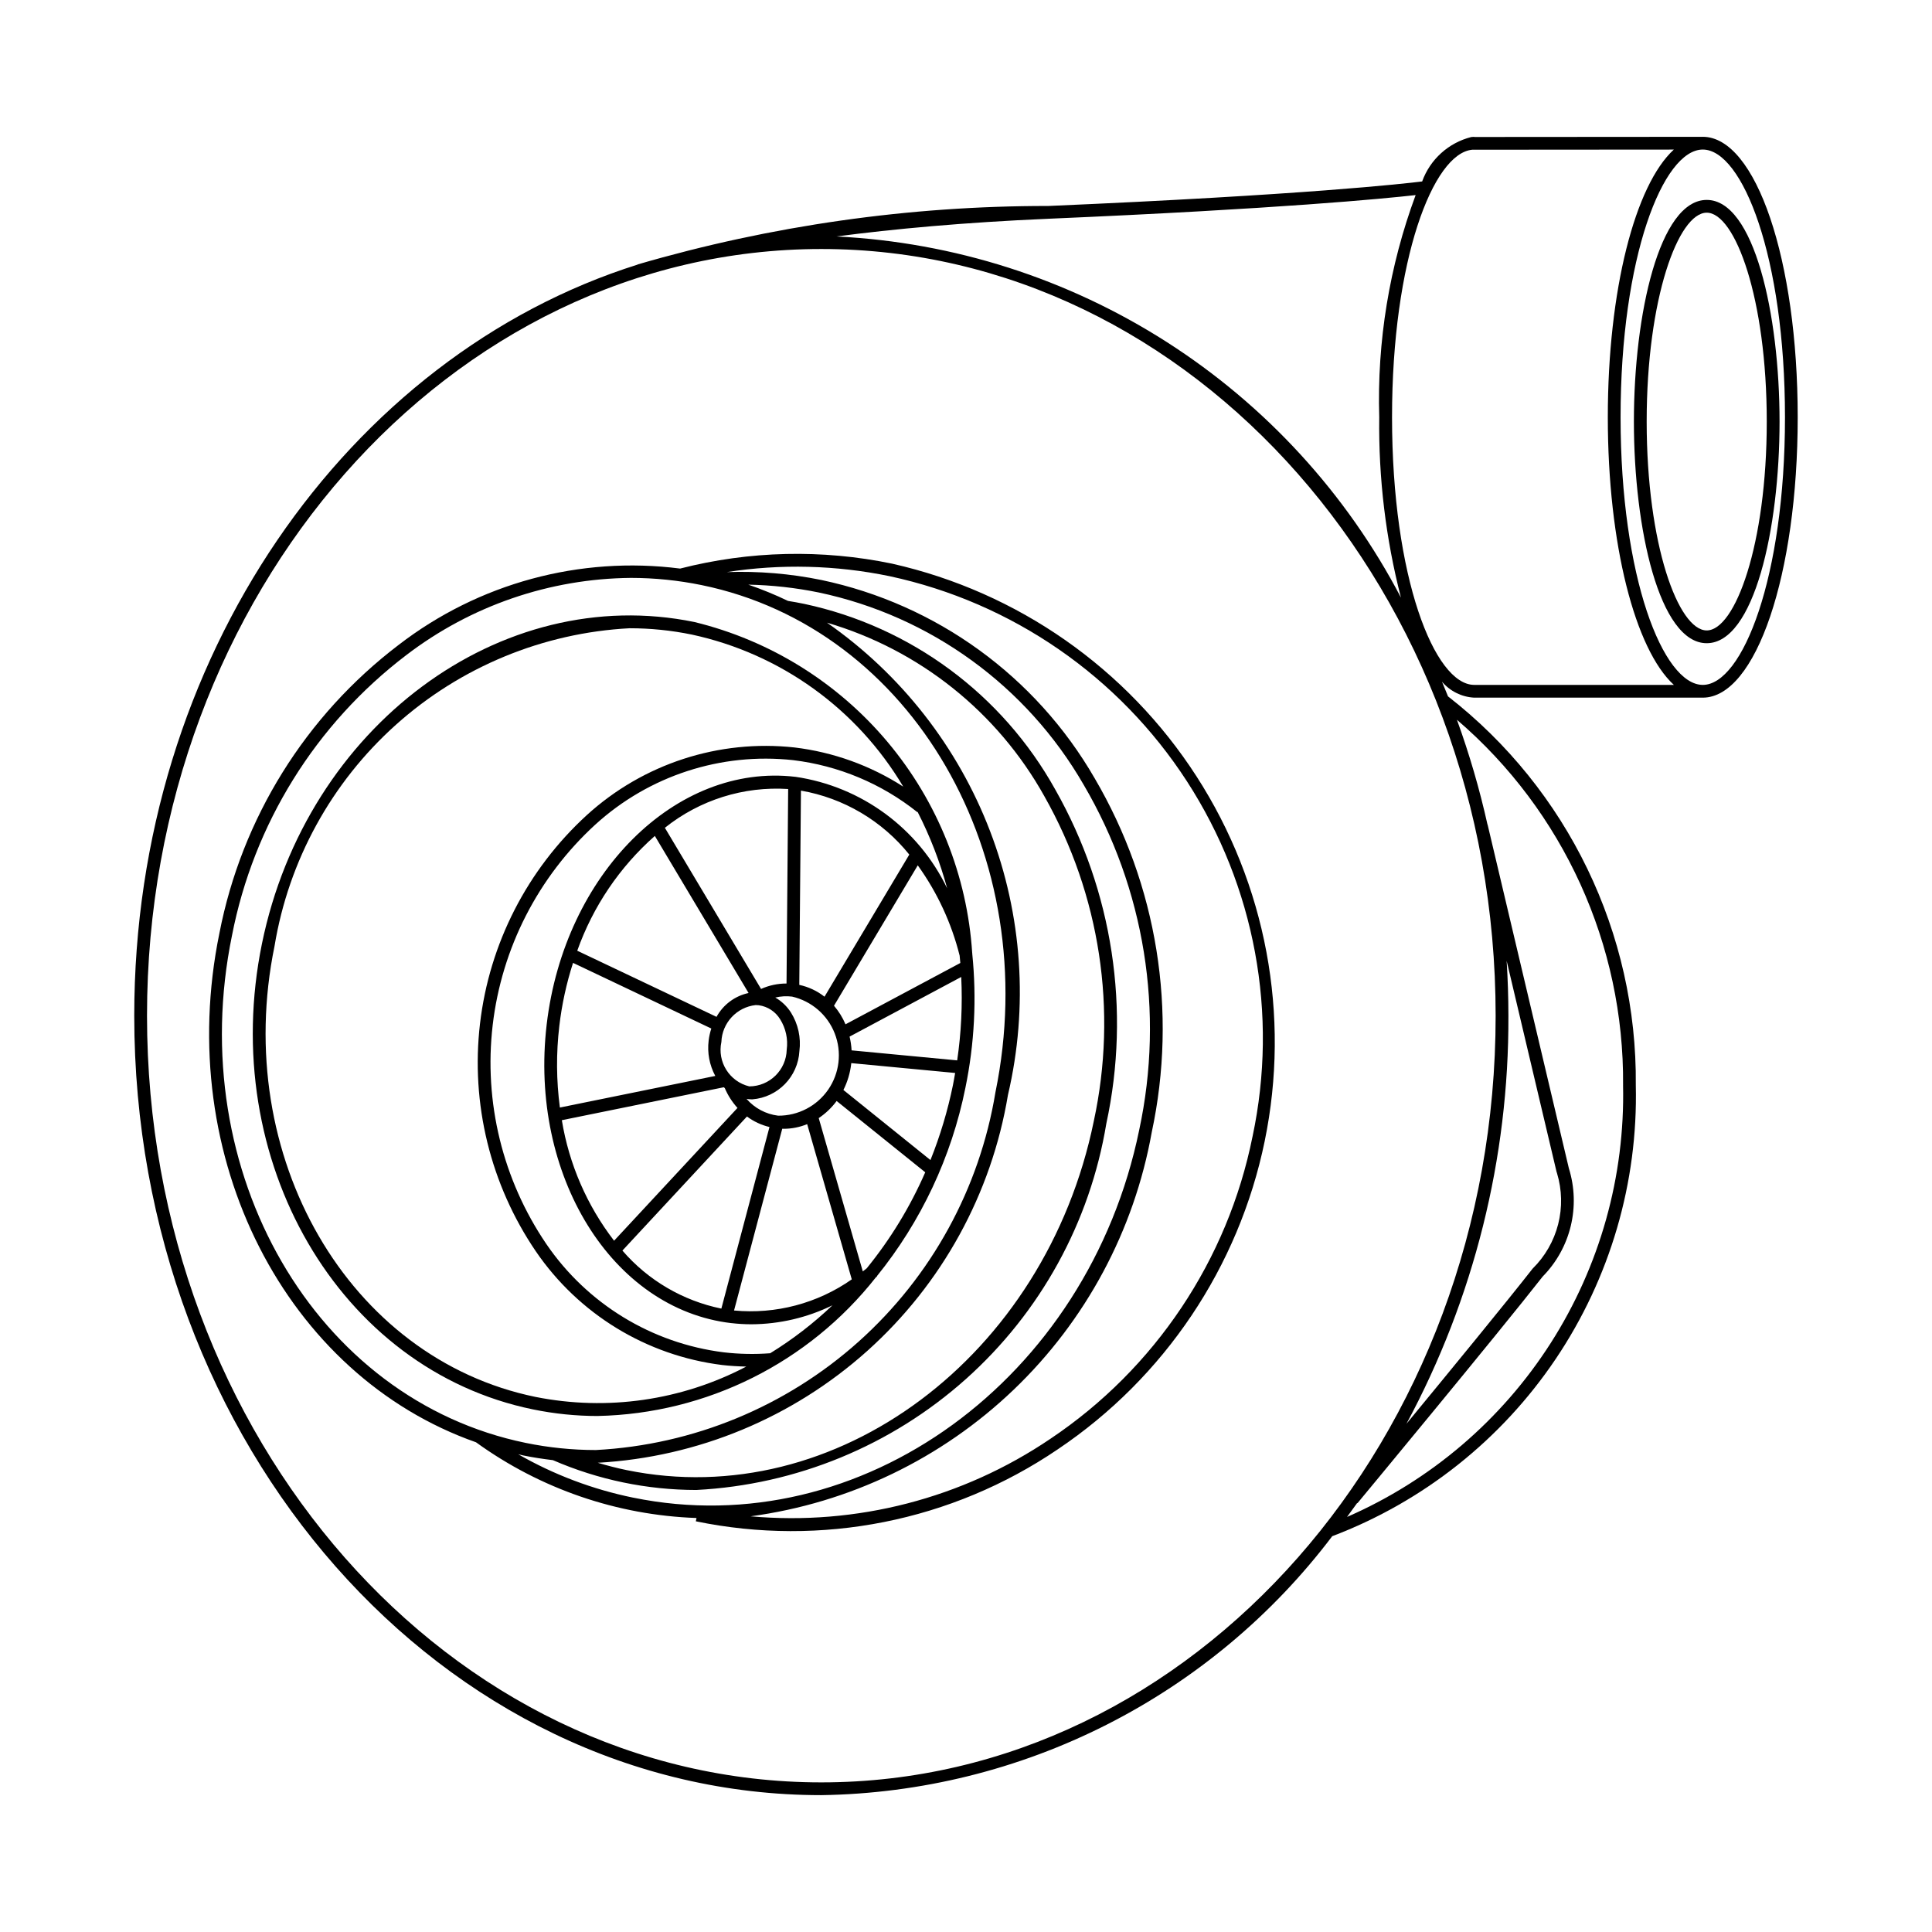
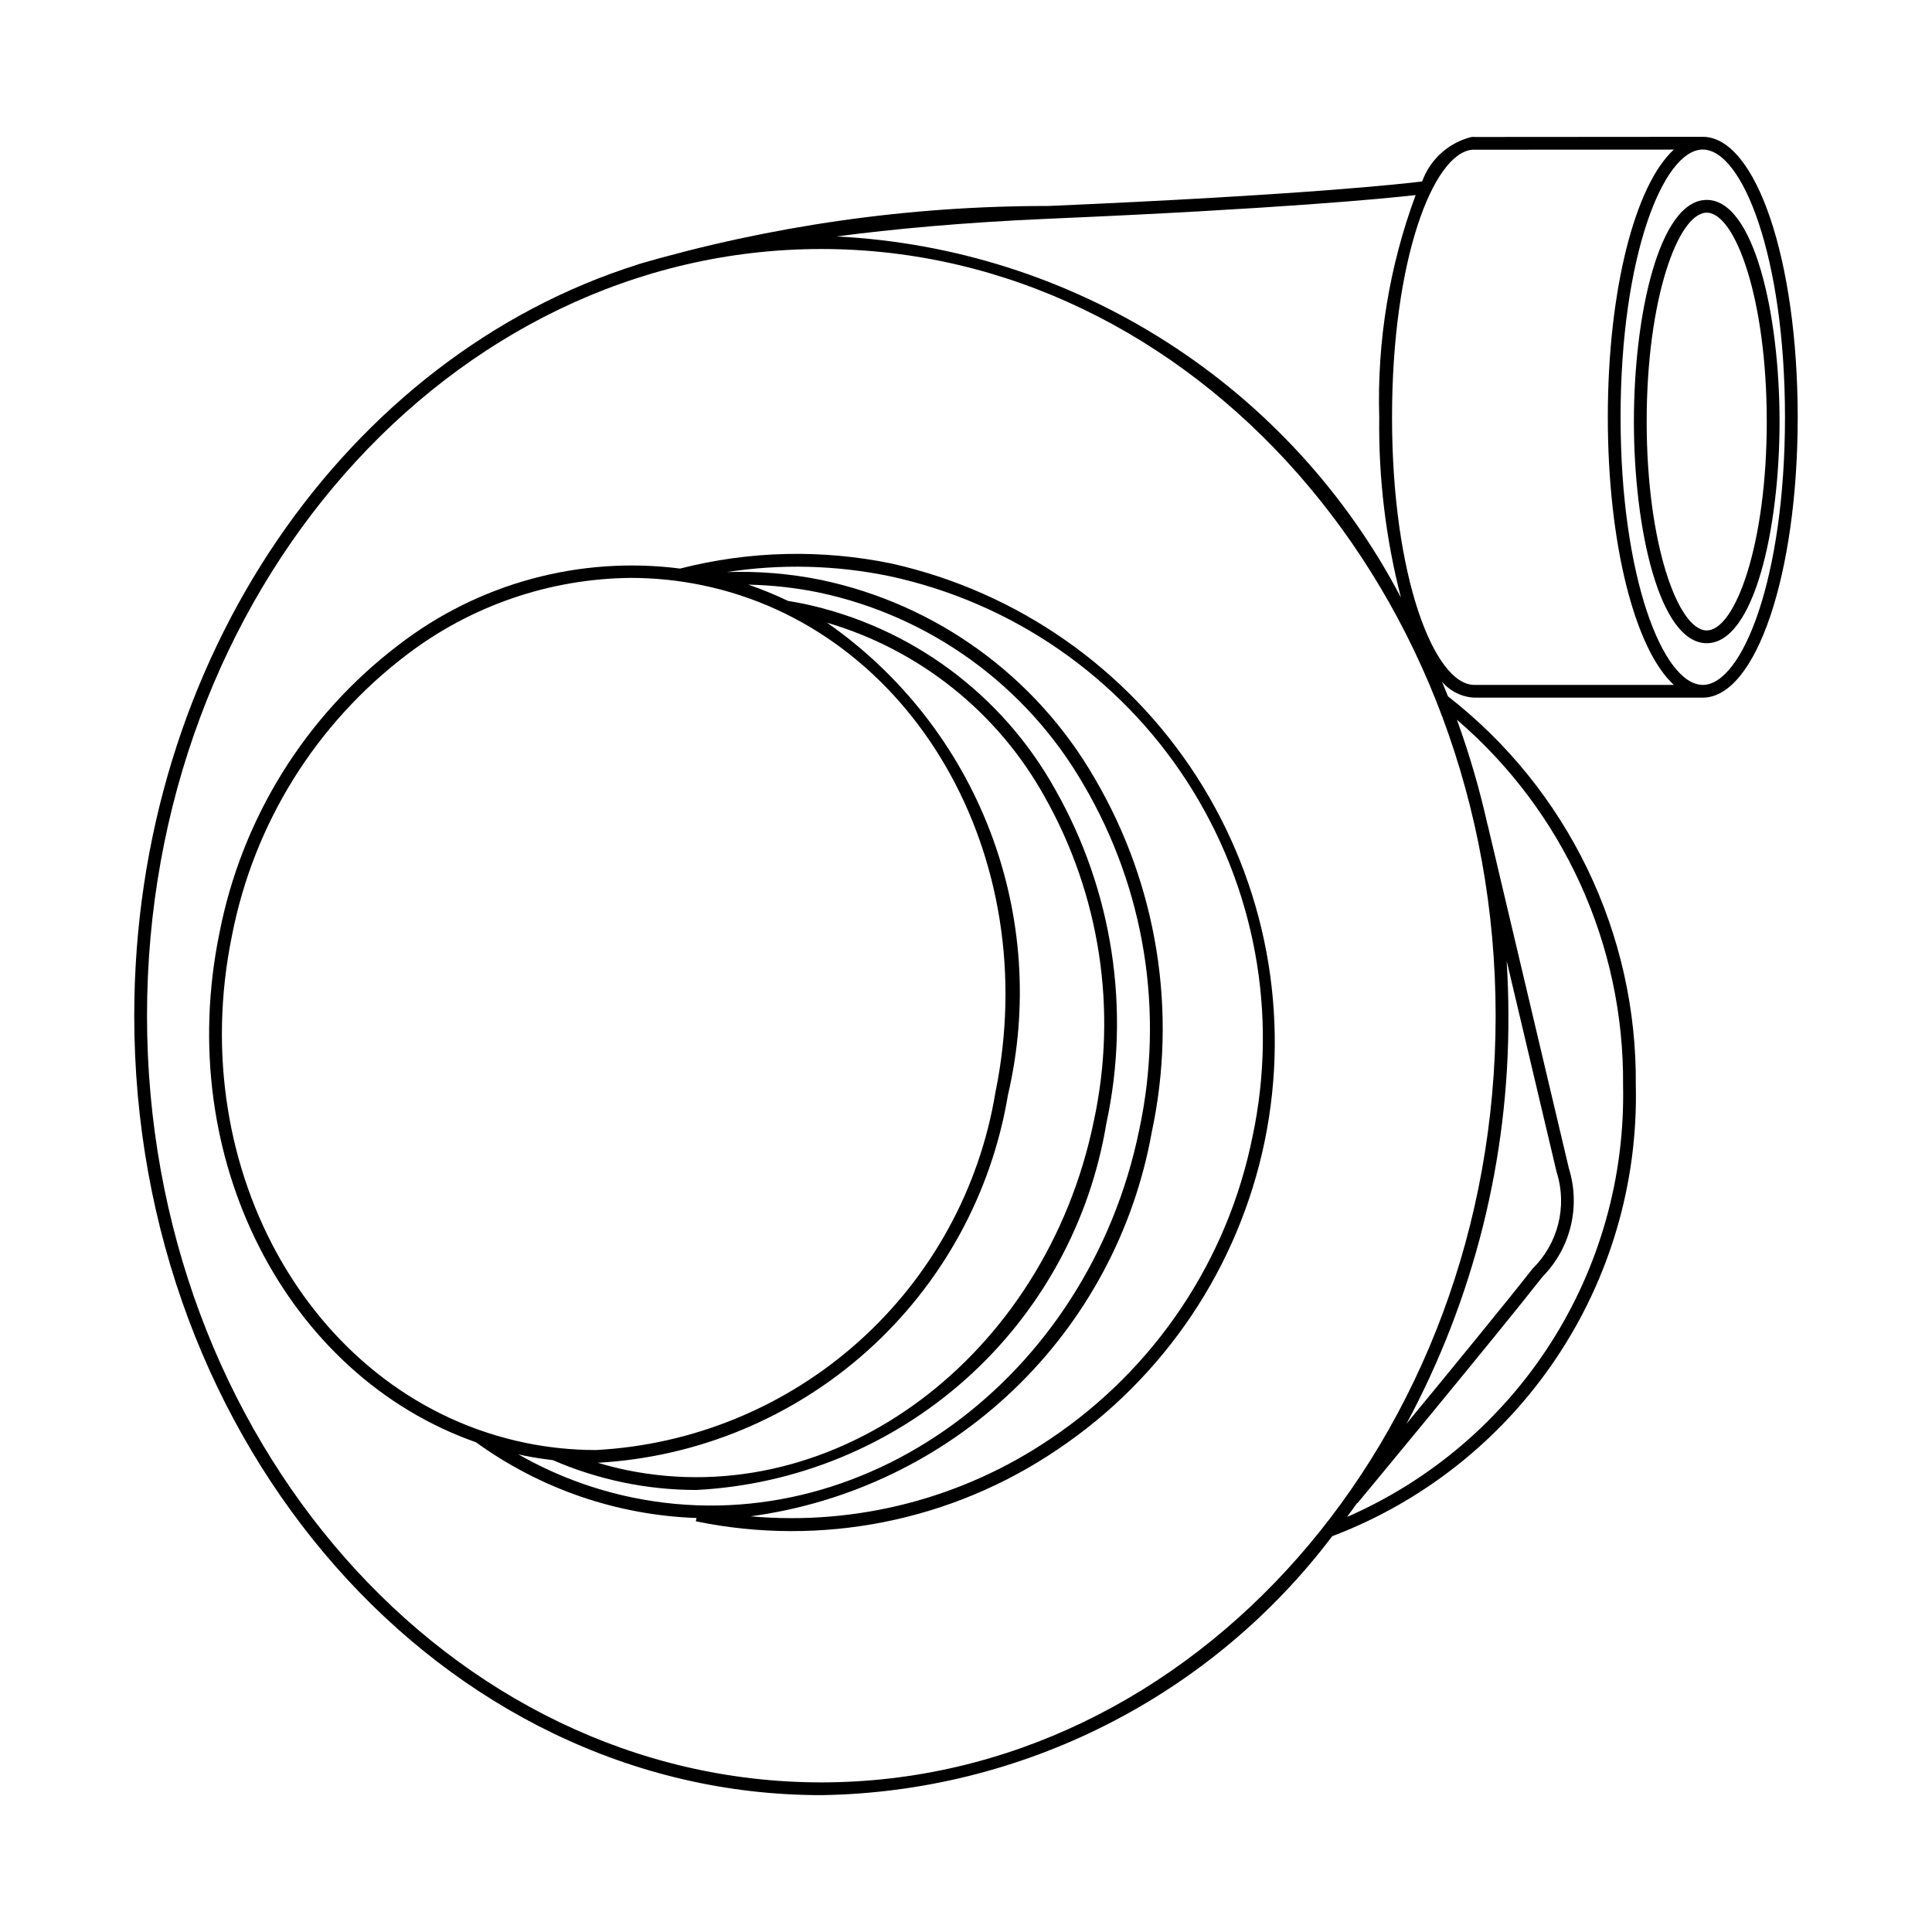
<svg xmlns="http://www.w3.org/2000/svg" fill="#000000" width="800px" height="800px" version="1.1" viewBox="144 144 512 512">
  <g>
    <path d="m595.24 180.26-60.566 0.043v-0.043c-0.207 0-0.41 0.031-0.617 0.043h-0.156v0.012c-6.027 1.516-10.906 5.926-13.016 11.77-4.617 0.578-30.848 3.562-99.086 6.5-36.82-0.031-73.461 5.184-108.81 15.492l0.008 0.035c-76.848 24.199-133.42 104.27-133.42 199.06 0 113.9 81.68 206.56 182.08 206.56 26.297-0.395 52.16-6.781 75.621-18.672 23.465-11.891 43.906-28.973 59.777-49.949 24.125-9.156 44.816-25.57 59.227-46.98 14.406-21.406 21.824-46.758 21.223-72.555 0.379-40.223-18.023-78.32-49.766-103.03-0.516-1.301-1.047-2.598-1.594-3.883 2.141 2.519 5.223 4.047 8.523 4.223h60.566c14.121 0.008 25.176-32.645 25.176-74.312s-11.055-74.32-25.172-74.32zm-233.58 436.09c-98.531 0-178.7-91.145-178.7-203.18 0-112.03 80.164-203.18 178.7-203.18s178.7 91.145 178.7 203.18c0 112.03-80.168 203.18-178.7 203.18zm181.62-217.72 13.227 55.934 0.117 0.332h-0.004c1.336 4.406 1.441 9.09 0.305 13.551-1.141 4.457-3.477 8.52-6.758 11.746-6.875 8.785-21.832 27.035-33.438 41.121 17.883-33.23 27.168-70.402 27.016-108.14 0-4.891-0.168-9.738-0.465-14.543zm30.848 32.953c0.527 24.176-6.144 47.961-19.168 68.336-13.027 20.375-31.816 36.418-53.98 46.086 0.902-1.219 1.793-2.445 2.676-3.688l0.07 0.059c0.371-0.445 37.078-44.715 49.113-60.094 3.641-3.703 6.207-8.324 7.426-13.367 1.219-5.047 1.047-10.332-0.496-15.285l-21.535-91.086h-0.031 0.004c-2.102-9.43-4.809-18.715-8.105-27.797 28.23 24.211 44.344 59.645 44.031 96.836zm-208.46-224.92c15.113-1.977 33.754-3.727 56.285-4.695 61.223-2.637 88.773-5.32 97.207-6.269-6.973 18.824-10.25 38.816-9.648 58.883-0.207 16.113 1.727 32.184 5.754 47.785-14.441-27.598-35.84-50.949-62.078-67.734-26.238-16.785-56.41-26.426-87.52-27.969zm169.02 118.84c-10.52 0-21.785-28.496-21.785-70.934 0-41.723 10.887-69.953 21.254-70.887l53.426-0.039c-10.25 9.371-17.496 37.188-17.496 70.926 0 33.738 7.25 61.559 17.504 70.934zm60.566 0c-10.52 0-21.785-28.496-21.785-70.934 0-42.434 11.262-70.934 21.785-70.934 10.52 0 21.785 28.496 21.785 70.934 0 42.441-11.262 70.938-21.785 70.938z" />
    <path d="m596.3 196.98c-12.535 0-19.301 30.266-19.301 58.738 0 28.477 6.769 58.738 19.301 58.738s19.301-30.266 19.301-58.738-6.766-58.738-19.301-58.738zm0 114.09c-7.527 0-15.914-22.734-15.914-55.352 0-32.617 8.383-55.352 15.914-55.352s15.91 22.734 15.91 55.355c0 32.617-8.387 55.348-15.91 55.348z" />
-     <path d="m302.43 519.25c28.82-0.609 55.852-14.086 73.684-36.738l0.316-0.25-0.047-0.062c11.73-14.504 19.777-31.625 23.457-49.91 2.41-11.691 3.023-23.684 1.816-35.562h0.023l-0.031-0.117c-1.32-20.562-9.172-40.168-22.414-55.957-13.242-15.785-31.18-26.934-51.199-31.812-51.391-10.539-102.81 27.684-114.61 85.211-11.797 57.527 20.414 112.91 71.809 123.45 5.656 1.164 11.418 1.75 17.191 1.75zm-10.207-103.34c0.664-5.688 1.883-11.293 3.637-16.738l36.645 17.398v-0.004c-0.336 1.031-0.574 2.094-0.703 3.172-0.406 3.238 0.211 6.523 1.758 9.395l-41.184 8.375c-0.949-7.164-1-14.422-0.152-21.598zm105.44 9.102-27.984-2.656c-0.066-1.23-0.246-2.449-0.531-3.644l29.582-15.805h0.004c0.359 7.387 0.004 14.789-1.07 22.102zm-25.012 55.926-11.68-40.633c1.832-1.223 3.438-2.758 4.746-4.531l23.48 18.895c-3.992 9.148-9.211 17.711-15.512 25.453-0.344 0.277-0.688 0.551-1.035 0.816zm-22.438-41.273c-3.25-0.398-6.234-1.988-8.383-4.461l0.344 0.062c0.402 0.047 0.805 0.07 1.211 0.07 6.762-0.543 12.086-6 12.465-12.777 0.461-3.578-0.336-7.211-2.262-10.266-1.039-1.625-2.457-2.977-4.129-3.938 1.457-0.344 2.965-0.43 4.453-0.25 5.16 1.188 9.398 4.852 11.312 9.789 1.918 4.938 1.266 10.5-1.738 14.859-3.008 4.359-7.977 6.949-13.273 6.91zm-5.945-29.312c0.273 0 0.551 0.016 0.824 0.047 2.356 0.328 4.438 1.703 5.668 3.738 1.492 2.394 2.106 5.234 1.73 8.031-0.129 5.394-4.523 9.707-9.918 9.734-5.246-1.266-8.531-6.484-7.398-11.766 0.184-5.066 4.055-9.23 9.094-9.785zm23.805 5.098h-0.004c-0.758-1.785-1.789-3.445-3.051-4.922l22.199-37.207c5.18 7.203 8.945 15.324 11.098 23.93 0.066 0.648 0.125 1.301 0.18 1.949zm-5.57-7.316c-1.961-1.539-4.246-2.609-6.684-3.133l0.438-51.484c11.316 1.969 21.523 8 28.715 16.957zm-10.066-3.492c-2.328-0.008-4.629 0.484-6.75 1.438l-25.488-42.707c9.227-7.379 20.879-11.047 32.672-10.277zm-34.895-39.109 24.836 41.621c-3.613 0.777-6.711 3.082-8.492 6.32l-36.91-17.523c4.164-11.719 11.238-22.188 20.559-30.418zm18.277 66.598 0.262 0.238c0.82 1.922 1.957 3.691 3.359 5.242l-32.703 35.191c-7.188-9.34-11.945-20.312-13.844-31.941zm6.133 7.75c1.781 1.324 3.809 2.273 5.969 2.789l-12.754 48.121c-10.203-2.086-19.426-7.492-26.223-15.379zm9.355 3.238 0.402 0.02c2.129-0.004 4.231-0.426 6.199-1.234l11.82 41.137c-9.086 6.371-20.148 9.297-31.199 8.25zm39.281 8.312-23.074-18.578v-0.004c1.09-2.168 1.789-4.516 2.066-6.926l0.012-0.188 27.531 2.609c-0.191 1.082-0.367 2.164-0.59 3.25-1.387 6.777-3.379 13.414-5.953 19.836zm-35.809-101.57c-31.656-3.719-61.23 25.746-65.906 65.664-4.676 39.914 17.281 75.414 48.949 79.117l-0.008-0.008c1.773 0.207 3.559 0.312 5.344 0.312 7.441-0.039 14.777-1.762 21.457-5.035-5.043 4.801-10.574 9.062-16.504 12.711-4.102 0.312-8.227 0.23-12.312-0.246-19.082-2.383-36.215-12.852-47.043-28.742-11.539-16.992-16.574-37.57-14.188-57.973 2.387-20.398 12.039-39.258 27.188-53.129 14.211-12.953 33.297-19.18 52.41-17.09 12.051 1.445 23.457 6.219 32.941 13.785l0.062-0.078c3.309 6.461 5.938 13.254 7.836 20.258-7.668-15.922-22.746-26.996-40.238-29.551zm-138.03 44.883c3.731-22.668 15.09-43.379 32.203-58.703 17.113-15.324 38.949-24.34 61.887-25.551 5.547 0 11.082 0.562 16.516 1.68 23.457 5.062 43.75 19.656 56.008 40.289-8.688-5.594-18.535-9.141-28.797-10.375-20.07-2.203-40.117 4.32-55.043 17.914-15.777 14.422-25.832 34.043-28.316 55.273-2.488 21.23 2.758 42.645 14.777 60.32 11.379 16.676 29.375 27.66 49.41 30.148 2.109 0.246 4.238 0.367 6.367 0.414v0.004c-17.145 8.988-36.855 11.824-55.84 8.039-49.566-10.176-80.594-63.758-69.172-119.45z" />
    <path d="m380.45 293.38c-18.594-3.859-37.82-3.418-56.215 1.297-26.562-3.394-53.387 3.883-74.594 20.23-24.676 18.766-41.578 45.953-47.492 76.383-12.246 59.695 17.789 117.29 68 134.93 17.055 12.344 37.395 19.332 58.434 20.066l-0.18 0.875c33.23 6.871 67.828-0.008 95.902-19.066 28.273-18.984 47.969-48.309 54.848-81.664 6.875-33.355 0.387-68.074-18.07-96.699-18.457-28.621-47.41-48.855-80.633-56.348zm-174.98 98.586c5.746-29.613 22.188-56.078 46.191-74.348 17.102-13.09 37.992-20.273 59.527-20.469 6.301 0.004 12.586 0.645 18.758 1.91 55.785 11.441 90.711 71.738 77.855 134.41-4.195 25.508-16.98 48.816-36.242 66.059-19.258 17.242-43.836 27.387-69.648 28.746-6.246 0-12.477-0.633-18.594-1.891-55.777-11.441-90.703-71.738-77.848-134.42zm157.72-82.941c24.473 7.184 45.148 23.691 57.57 45.973 14.789 26.121 19.453 56.77 13.109 86.109-12.793 62.371-68.328 103.86-123.79 92.488-2.582-0.527-5.133-1.199-7.66-1.945h-0.004c26.5-1.488 51.699-11.953 71.457-29.672s32.895-41.637 37.25-67.816c5.449-23.258 3.797-47.617-4.75-69.926-8.543-22.309-23.586-41.539-43.184-55.203zm-81.855 220.37c0.438 0.098 0.863 0.215 1.305 0.309 2.629 0.539 5.254 0.934 7.871 1.25v-0.004c12 5.211 24.941 7.902 38.023 7.91 26.465-1.367 51.668-11.734 71.43-29.391 19.758-17.656 32.895-41.535 37.219-67.68 6.516-30.152 1.711-61.648-13.496-88.492-14.02-25.258-38.281-43.219-66.535-49.258-1.438-0.297-2.875-0.559-4.312-0.789v0.004c-3.422-1.648-6.941-3.086-10.535-4.316 6.277 0.125 12.531 0.82 18.688 2.078 29.57 6.246 55.094 24.773 70.191 50.961 16.18 27.566 21.43 60.195 14.723 91.445-13.562 66.125-73.719 109.85-134.11 97.469l-0.004 0.004c-10.699-2.188-20.98-6.07-30.457-11.5zm194.6-84.207c-6.574 32.715-25.816 61.504-53.531 80.086-23.332 15.812-51.41 23.078-79.484 20.566 26.207-3.527 50.617-15.277 69.719-33.559 19.102-18.285 31.906-42.16 36.578-68.184 6.879-32.082 1.48-65.574-15.133-93.867-15.586-27-41.918-46.098-72.422-52.527-8.246-1.684-16.664-2.387-25.074-2.09 14.344-2.227 28.973-1.859 43.184 1.086 32.422 6.977 60.754 26.523 78.781 54.359 18.027 27.836 24.281 61.684 17.387 94.121z" />
  </g>
</svg>